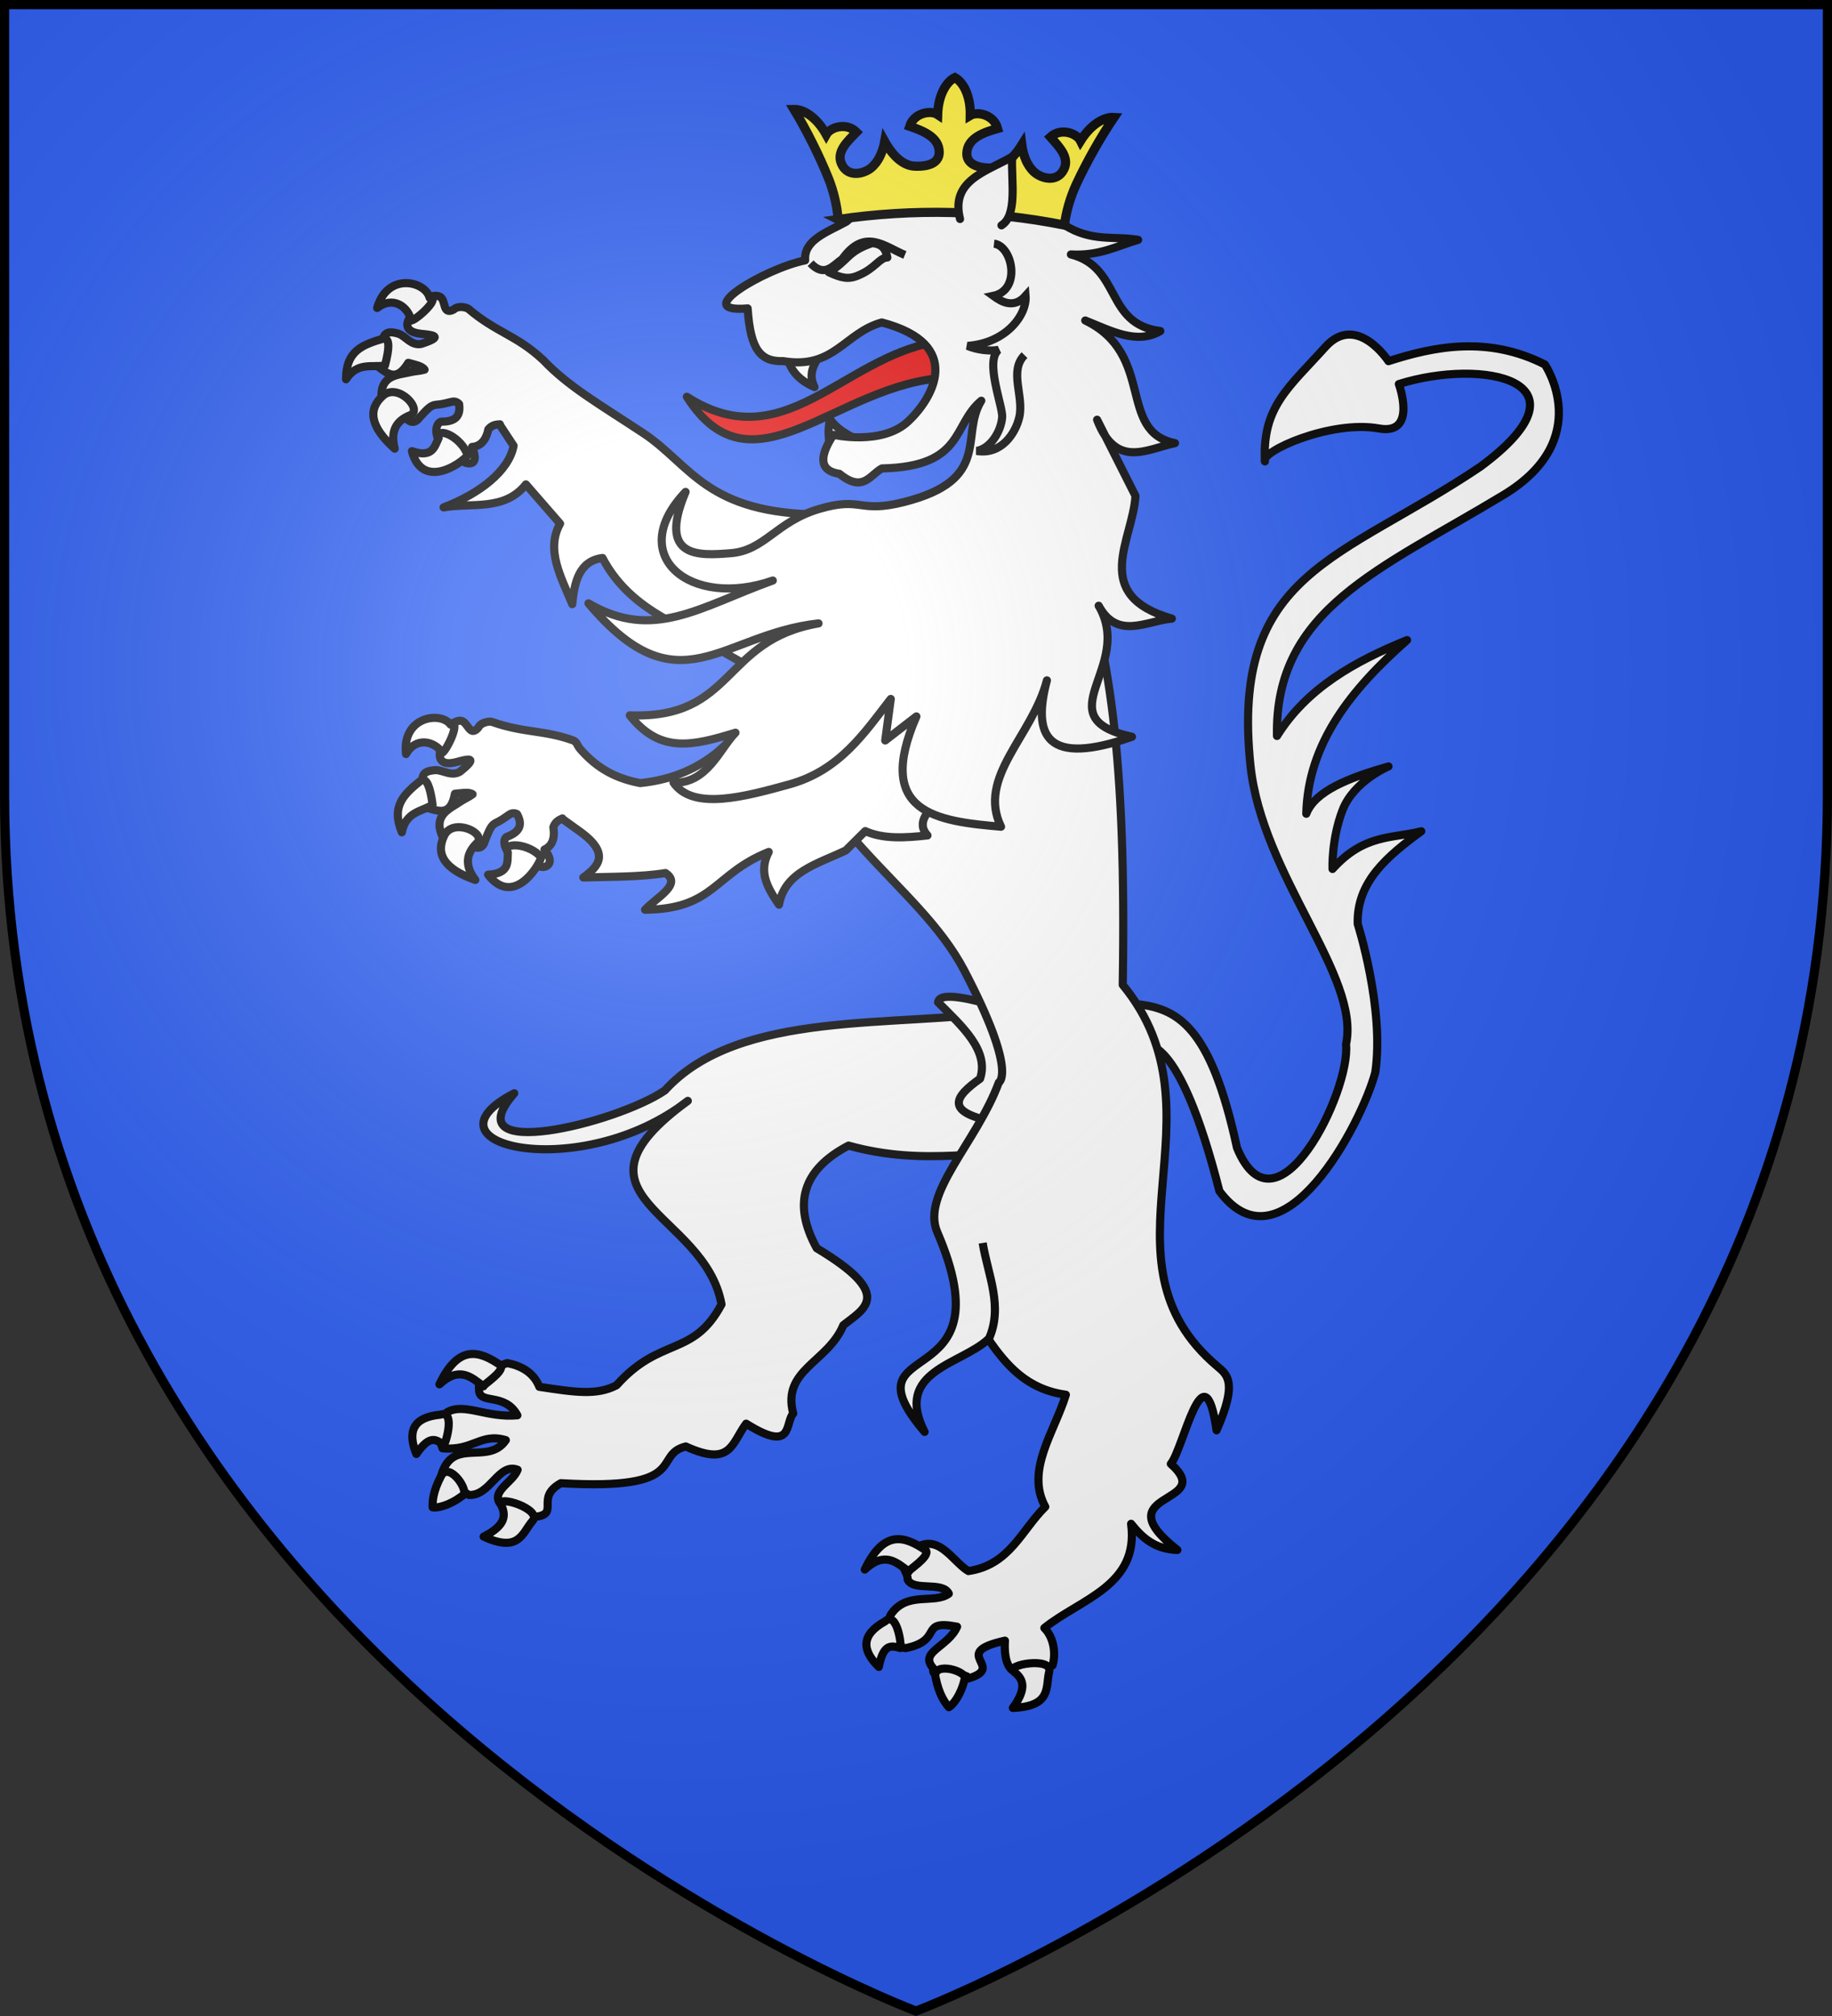
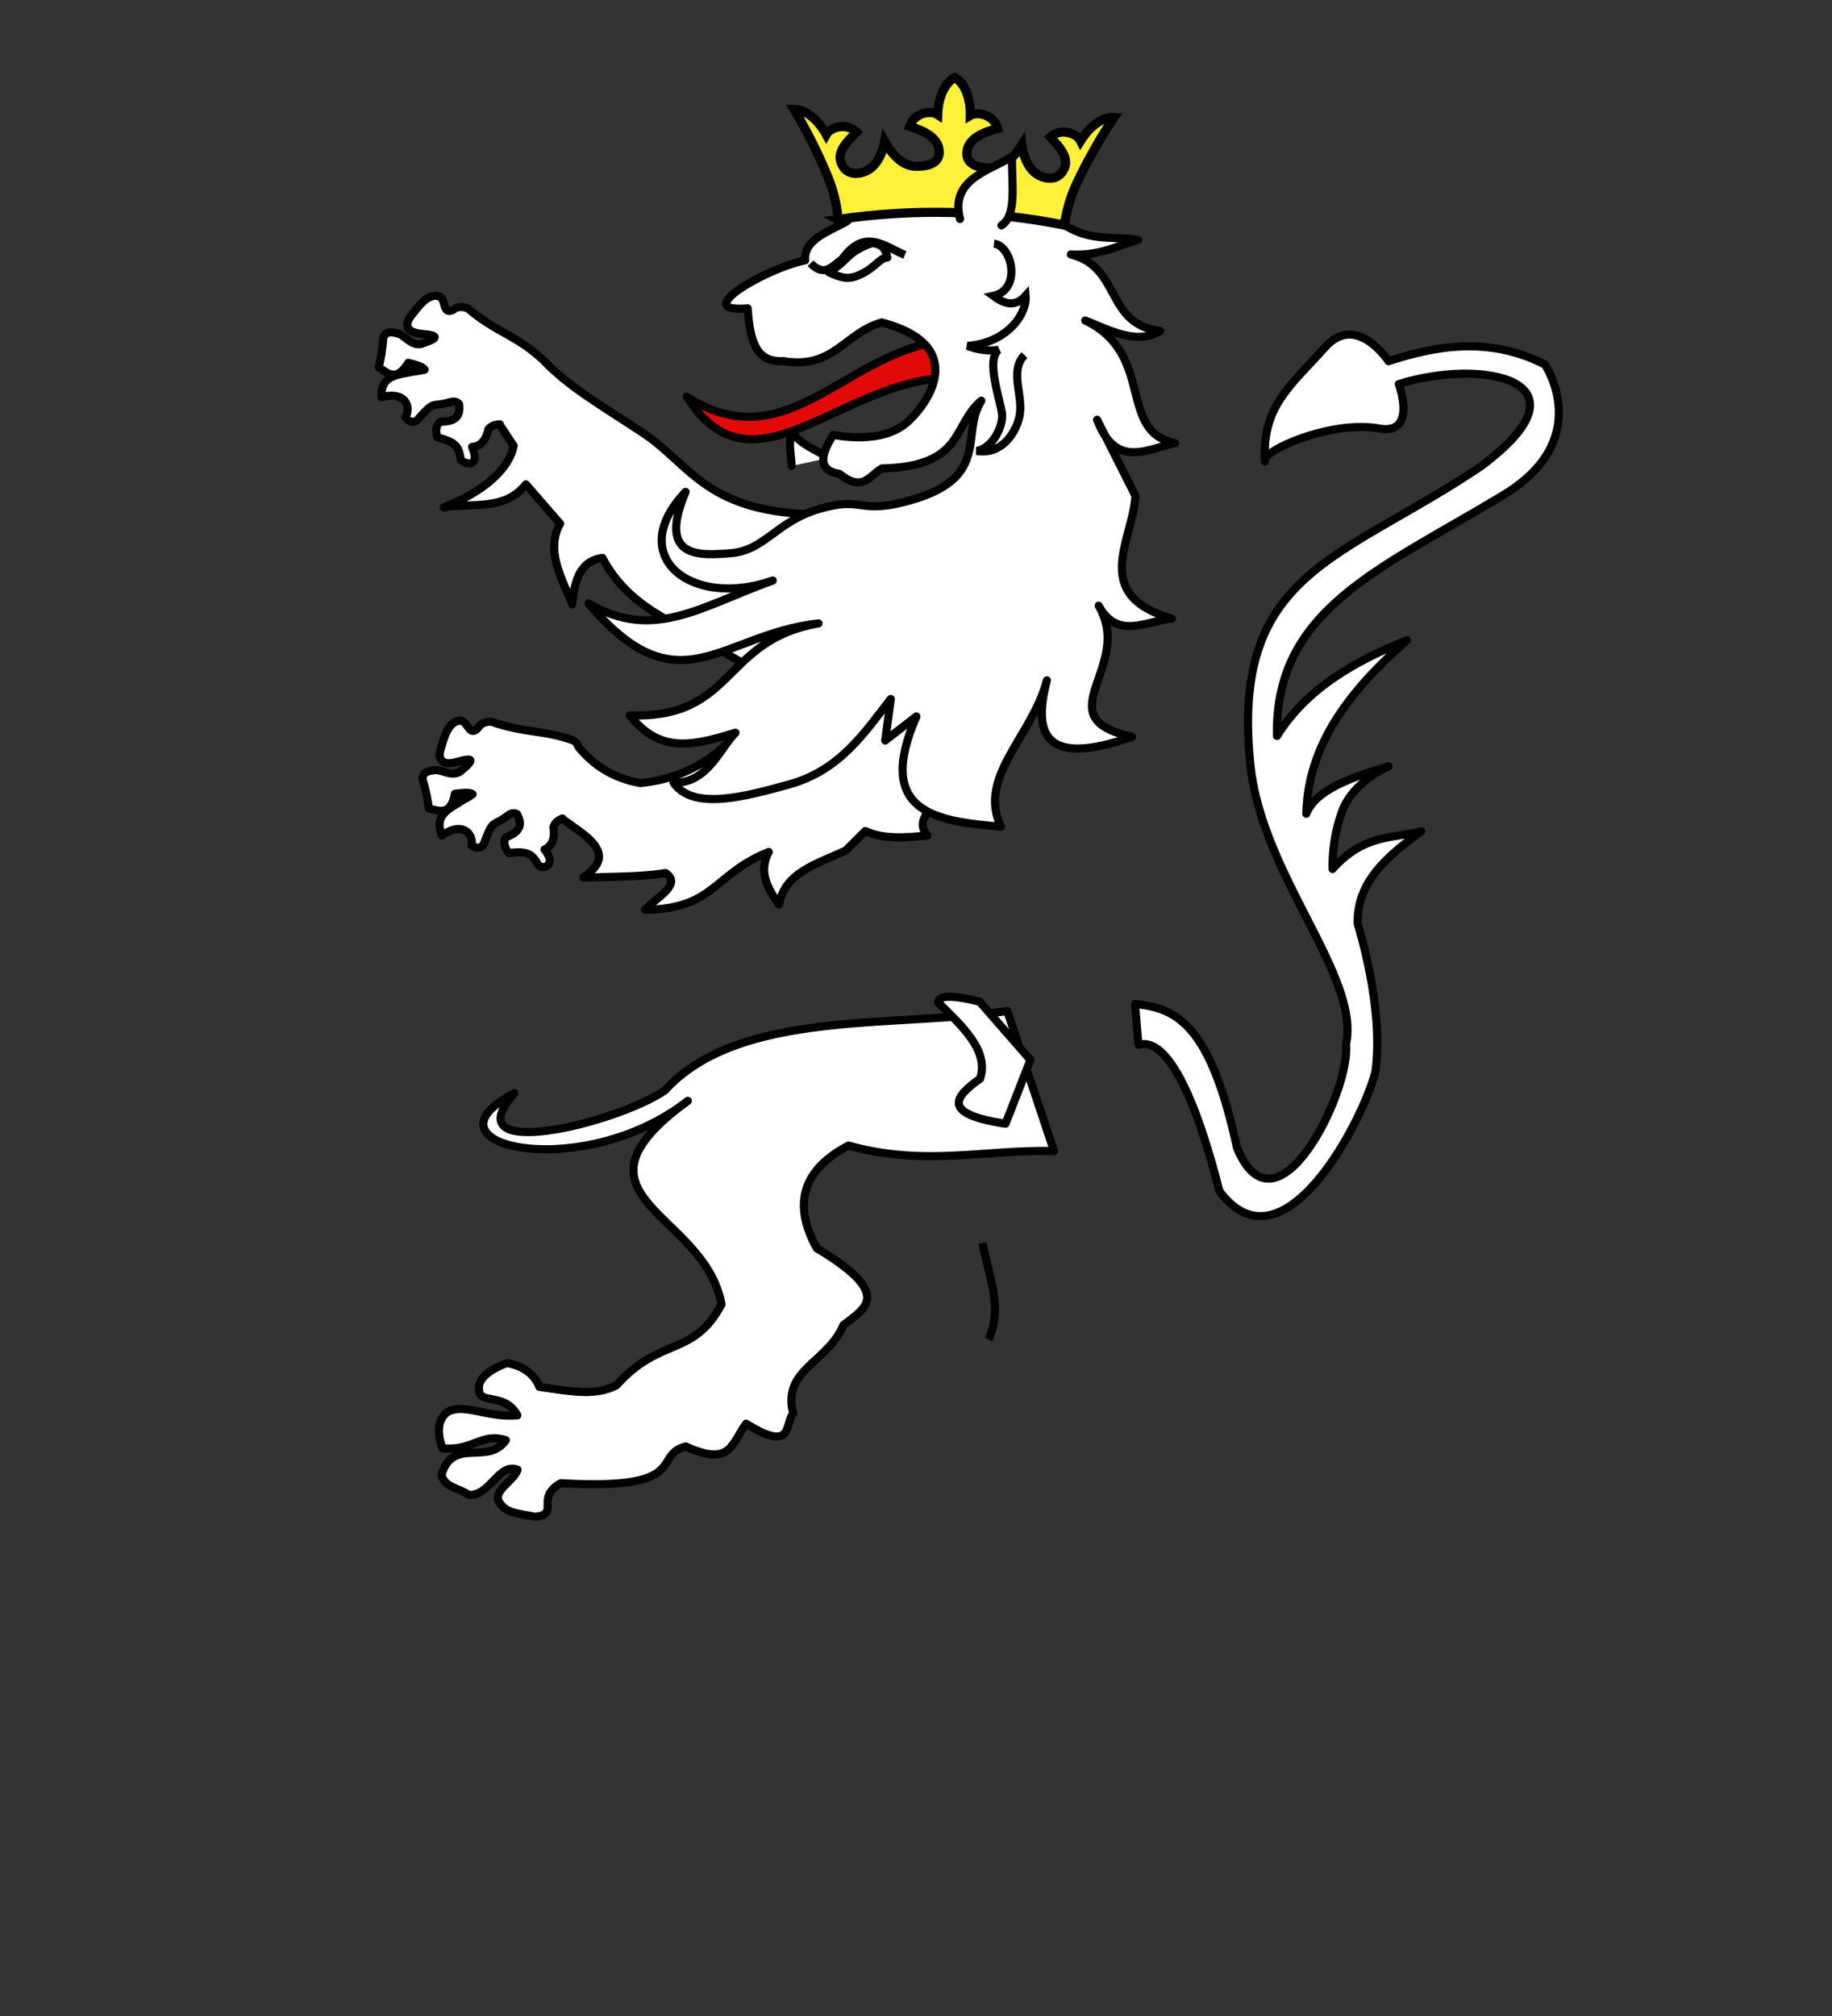
<svg xmlns="http://www.w3.org/2000/svg" xmlns:xlink="http://www.w3.org/1999/xlink" viewBox="-300 -300 600 660" height="660" width="600">
  <rect x="-300" y="-300" width="600" height="660" fill="#333333" stroke="none" />
  <defs>
    <radialGradient r="405" cy="-80" cx="-80" gradientUnits="userSpaceOnUse" id="b">
      <stop offset="0" style="stop-color:#fff;stop-opacity:.31" />
      <stop offset=".19" style="stop-color:#fff;stop-opacity:.25" />
      <stop offset=".6" style="stop-color:#6b6b6b;stop-opacity:.125" />
      <stop offset="1" style="stop-color:#000;stop-opacity:.125" />
    </radialGradient>
-     <path d="M-298.5-298.5h597V-40C298.5 246.2 0 358.39 0 358.39S-298.5 246.2-298.5-40z" id="a" />
  </defs>
  <use height="100%" width="100%" style="fill:#2b5df2" fill="#e20909" xlink:href="#a" />
  <path style="fill:#fff;fill-rule:evenodd;stroke:#000;stroke-width:2;stroke-linecap:round;stroke-linejoin:round;stroke-miterlimit:4;stroke-dasharray:none;stroke-opacity:1" d="M163.686 211.105c-27.185 4.249-65.932-.626-84.245 19.547-11.863 8.104-52.202 17.96-37.06.69-24.704 12.813 16.437 22.36 42.704 1.871-32.641 23.783 4.17 27.116 8.292 50.053-6.993 13.102-15.056 7.798-25.83 19.907-4.958 2.58-10.384 1.666-18.991.378-1.423-3.584-4.561-5.206-7.912-5.847-3.452 1.142-7.434 3.66-6.93 6.501-.089 3.896 6.274.553 9.434 6.348-7.609.676-12.917-3.096-17.164-.833-3.466 2.543-1.828 7.443-1.248 8.951 7.56.688 9.38-3.86 15.574-2.006-4.36 6.352-13.052-.89-15.841 8.542.819 3.09 3.876 3.036 6.756 4.938 5.28.28 7.289-8.015 11.985-6.195-1.186 3.266-7.384 5.571-3.682 9 1.26 1.596 4.669 1.922 8.095 2.566 6.088-.724-.221-4.665 6.223-8.267 32.19 1.88 22.343-6.908 30.736-9.035 11.167 5.096 11.257-.734 14.855-5.604 11.795 7.385 9.473-.153 11.586-2.512-2.851-10.783 8.54-12.534 12.33-21.714 5.134-4.08 12.665-7.428-6.547-18.93-5.964-10.838-3.53-19.301 7.819-25.242 18.786 5.228 33.711.898 50.567 1.347zM16.848 40.329c-.738.923-2.167 3.738 2.66 4.22 2.526.253 5.977.571-.07 2.5-2.438.428-3.772-1.895-5.47-2.5-1.308-.379-3.112-.899-3.812.938-.267 3.307-.662 5.648-1.125 7.25 2.397 1.796 4.482 3.501 7.281-1.063 1.576.445 3.417.78 4 1.688-1.144.336-2.342.352-3.218.562-3.293.79-7.56.64-7.407 6.22 6.203-1.63 7.369 2.647 5.875 4.937 1.27 1.513 2.472 1.497 3.594-.031 2.738-3.056 3.067-2.971 4.656-3.125 1.127-.11 2.187-.441 3.032-.625.883-.253 1.515.027 1.968.53.355 2.576-.51 4.388-4.437 4.313-1.075.396-1.531 2.024-.875 3.907 5.195 1.184 5.264 2.932 5.75 5.468.609.956 5.07 2.404 2.75-3.156 2.496-.144 3.604-2.274 4-4.312.772-.988 1.777-1.206 2.844-1.25l-.063.062 3.438 5.219C41.072 78.249 33.945 83.82 25 87.237c6.957-1.2 14.981.966 20.25-5.656l8.406 9.656c-3.596 6.474.271 13.158 3 19.813.52-5.708 1.833-10.645 7.438-11.375 6.6 12.619 19.044 16.158 23.656 19.718l22.781 12.844 7.875-43.25c-28.793 0-32.51-12.249-44.312-20.031-11.333-7.473-18.389-11.455-24.6-17.969-6.655-6.2-11.466-6.693-18.369-12.562-.397-.338-2.509-.951-3.654.154-2.946 1.54-1.733-2.63-3.571-3.241-2.87-.955-5.295 2.794-7.052 4.99zm179.113 179.096c1.699-.272 9.824-3.611 19.933 35.986 15.456 20.813 35.083-16.783 38.353-29.212 2.31-15.662-4.32-36.49-4.32-36.49-.346-10.389 7.354-16.744 15.636-22.807-7.159 1.833-14.024.605-21.84 9.273 0 0-.303-7.27 2.473-14.473 2.776-7.203 11.3-10.747 11.3-10.747-9.748 2.777-18.112 6.061-20.226 11.639.398-17.333 11.068-30.626 24.802-42.715-12.916 5.246-24.68 11.833-32.01 23.582-.632-31.225 25.538-41.021 55.746-59.286 22.673-13.708 10.174-32.08 10.174-32.08-14.002-7.118-27.226-4.457-38.482-.822 0 0-7.851-12.041-15.575-3.454-8.958 9.96-15.501 14.632-14.834 28.11-1.197-2.432 16.206-10.234 28.058-8.1 9.542 1.72 4.895-10.924 4.895-10.924 20.608-6.492 48.698-.883 20.128 20.282-34.314 23.14-61.66 25.688-56.634 73.543 2.855 27.18 27.102 51.835 23.51 68.573 1.183 11.476-17.113 48.926-26.827 25.462-6.536-30.225-14.709-34.34-25.086-35.396z" transform="matrix(1.331 0 0 1.331 -187.985 -250.004)" />
  <path d="M146.67 208.968c5.992 5.984 12.606 11.9 10.337 18.788-6.27 4.465-9.683 8.667 6.254 11.087l6.13-15.707-12.507-14.318c-7.312-1.829-10.024-1.445-10.214.15z" style="fill:#fff;fill-rule:evenodd;stroke:#000;stroke-width:2;stroke-linecap:round;stroke-linejoin:round;stroke-miterlimit:4;stroke-dasharray:none;stroke-opacity:1" transform="matrix(1.331 0 0 1.331 -187.985 -250.004)" />
-   <path d="M105.08 130.166c8.983 36.75 36.574 49.054 48.078 71.061 13.144 25.144 8.459 27.455 8.459 27.455-5.49 14.828-19.22 27.384-15.144 36.83 17.797 41.238-23.725 24.826-3.122 49.123-7.67-15.021 8.92-16.507 15.667-22.801 4.48 6.39 9.438 12.315 19.093 13.662-2.84 9.228-9.985 18.616-5.065 27.554-5.847 5.721-8.742 14.332-18.92 15.814-4.033-2.362-7.781-10.445-14.227-4.656-4.154 1.82-.455 5.03-.736 6.706 1.38 3.058 8.593.366 10.148 3.508-3.508 2.649-10.431-.72-14.306 5.198-1.662 3.134.176 7.929 3.699 8.203 9.53-1.976 3.045-7.117 12.646-5.27-2.279 5.123-9.534 6.142-5.833 10.262-.97 3.61 8.373.32 8.594 2.475 9.606-2.92-4.989-6.2 9.014-9.311-.141 2.04-.073 5.59 1.682 7.182 2.937.6 7.19.74 10.035-1.112.777-2.635.473-6.669-2.022-9.181 8.943-7.203 23.377-10.386 21.343-25.627 2.672 3.344 5.76 6.245 11.39 6.436-18.542-14.638 9.921-10.921-1.616-21.176 3.084-3.608 8.193-29.368 11.254-8.26 5.18-11.712 2.715-13.61.24-15.692-31.22-26.264 2.917-61.905-23.326-93.875.927-55.377-3.17-84.205-12.29-108.009z" style="fill:#fff;fill-rule:evenodd;stroke:#000;stroke-width:2;stroke-linecap:round;stroke-linejoin:round;stroke-miterlimit:4;stroke-dasharray:none;stroke-opacity:1" transform="matrix(1.331 0 0 1.331 -187.985 -250.004)" />
  <path style="fill:#fff;fill-rule:evenodd;stroke:#000;stroke-width:2;stroke-linecap:round;stroke-linejoin:round;stroke-miterlimit:4;stroke-dasharray:none;stroke-opacity:1" d="m135.281 109.768-43.187 37.875c-4.178 3.321-10.05 6.528-18.719 7.406-7.15-1.33-11.46-4.57-14.813-8.437-.848-1.025-.64-1.562-1.687-2.063-7.433-2.642-12.024-1.747-20-4.562-.491-.173-2.7.027-3.375 1.469-2.202 2.49-2.534-1.836-4.469-1.75-3.022.134-3.956 4.477-4.812 7.156-.36 1.126-.68 4.274 4 3 2.45-.667 5.772-1.588.812 2.375-2.124 1.27-4.199-.417-6-.375-1.358.113-3.22.253-3.218 2.219.932 3.184 1.391 5.526 1.53 7.187 2.88.821 5.454 1.67 6.438-3.594 1.63-.147 3.475-.513 4.344.125-.949.723-2.069 1.178-2.813 1.688-2.792 1.914-6.855 3.313-4.718 8.469 5.211-3.738 7.858-.172 7.281 2.5 1.726.96 2.842.516 3.344-1.313 1.465-3.832 1.789-3.882 3.218-4.594 1.014-.504 1.87-1.182 2.594-1.656.735-.551 1.428-.527 2.032-.219 1.25 2.279 1.1 4.293-2.594 5.625-.863.754-.692 2.446.593 3.97 5.275-.75 5.953.835 7.313 3.03.95 1.07 4.697.023 1.438-3.906 2.28-1.026 2.545-3.423 2.187-5.469.368-1.198 1.238-1.764 2.219-2.187l-.031.094 4.343 3.125c7.676 5.522 4.448 8.659.844 11.312 6.957-.195 14.318-.125 20.219-1.094 4.223 2.783-2.24 5.987-5.031 9.032 17.149-.192 16.797-8.78 30.437-14.22-2.637 5.011-.19 9.014 2.531 12.97 1.415-8.061 9.447-10 16.438-13.344l4.781-4.75c4.479 2.014 9.847 1.658 15.313 1.062-2.799-3.053-.279-6.316 4.593-9.656 11.51-11.437 10.503-15.407 10.469-29.781z" transform="matrix(1.331 0 0 1.331 -187.985 -250.004)" />
-   <path style="color:#000;display:inline;overflow:visible;visibility:visible;fill:#fff;fill-opacity:1;fill-rule:nonzero;stroke:#000;stroke-width:2;stroke-linecap:round;stroke-linejoin:round;stroke-miterlimit:4;stroke-dasharray:none;stroke-dashoffset:0;stroke-opacity:1;marker:none" d="M174.004 373.64c.916-3.754-10.86-1.746-8.705-.063 2.154 1.682 3.496 3.838-.235 8.952 9.658-.407 8.024-5.136 8.94-8.89zm-20.836 1.939c.616-.992-1.36-2.168-3.393-2.581-2.033-.413-4.122-.063-3.73 1.997.86 4.292 2.325 6.263 3.272 7.35.92-.479 2.902-2.804 3.85-6.766zm-15.87-7.8c.569.73-.478-9.423-3.695-6.53-5.831 3.23-5.81 7.011-1.516 11.194 1.142-5.87 3.185-5.208 5.21-4.665zm2.165-18.799c-.372-.2 5.295-3.651 4.214-5.177-5.285-3.616-10.339-5.18-15.05 4.695 4.9-4.558 7.804-1.805 10.836.482zM26.719 140.671c2.558-1.145-.785 6.096-2.042 6.914-1.978-2.91-6.528-3.955-8.93.321-1.028-9.164 8.474-10.625 10.972-7.235zm-7.098 13.574c1.197-.244 2.06 1.574 2.662 6.124-2.573 1.698-6.597 1.67-7.56 6.79-2.691-6.527.498-9.396 4.898-12.914zm29.39 19.081c-2.882-3.536-9.836-3.88-8.213-1.206-.124 2.325.504 5.152-4.855 5.466 5.981 7.791 12.213-1.469 13.068-4.26zm-15.83-3.508c2.544-2.46-5.842-6.352-8.024-1.866-2.182 4.487-.104 8.214 7.649 10.929-2.796-3.7-2.168-6.605.375-9.063zM10.437 45.648c1.2.23 1.306 2.24.128 6.676-3.026.59-6.735-.97-9.576 3.398-.002-7.06 4.04-8.497 9.448-10.074zm11.109-9.968c2.8-.084-3.048 5.337-4.523 5.614-.72-3.444-4.529-6.144-8.378-3.105 2.54-8.864 11.883-6.596 12.9-2.51zM46.86 336.557c2.526-2.923-8.871-6.502-7.72-4.023 1.15 2.48 1.363 5.01-4.29 7.861 8.783 4.04 9.484-.914 12.01-3.837zm-17.303-6.175c1.104-.377.317-2.539-.996-4.144-1.313-1.606-3.152-2.657-4.152-.813-2.048 3.869-2.16 6.321-2.115 7.763 1.016.21 4.022-.336 7.263-2.806zm-4.624-12.513c.23.897 3.32-8.831-.785-7.462-6.635.638-8.124 4.113-5.855 9.66 3.389-4.926 4.998-3.504 6.64-2.198zm9.873-14.445c-.371-.2 5.295-3.651 4.214-5.177-5.285-3.616-10.338-5.18-15.05 4.695 4.9-4.558 7.804-1.805 10.836.482zM30.9 74.447c-1.317-4.368-7.616-7.335-7.134-4.245-1 2.103-1.497 4.955-6.571 3.204 2.562 9.483 11.851 3.296 13.705 1.04zM16.77 64.56c3.288-1.305-2.982-8.099-6.708-4.782-3.727 3.317-3.225 7.555 2.908 13.018-1.175-4.486.512-6.932 3.8-8.236z" transform="matrix(1.331 0 0 1.331 -187.985 -250.004)" />
  <path d="M146.107 46.543c-23.127 3.951-37.483 28.776-61.26 13.48 16.124 25.426 36.794-3.27 63.807-4.678z" style="fill:#e20909;fill-opacity:1;fill-rule:evenodd;stroke:#000;stroke-width:2;stroke-linecap:round;stroke-linejoin:round;stroke-miterlimit:4;stroke-dasharray:none;stroke-opacity:1" transform="matrix(1.331 0 0 1.331 -187.985 -250.004)" />
-   <path style="fill:#fff;fill-rule:evenodd;stroke:#000;stroke-width:2;stroke-linecap:round;stroke-linejoin:round;stroke-miterlimit:4;stroke-dasharray:none;stroke-opacity:1" d="M109.6 50.342c.773 3.401 3.108 5.755 6.66 7.293-2.131-4.152 1.057-7.063 2.838-10.303m1.027 26.71c-.028-2.82-.847-4.675-.054-8.494 2.417 3.386 6.05 4.47 9.179 6.51" transform="matrix(1.331 0 0 1.331 -187.985 -250.004)" />
+   <path style="fill:#fff;fill-rule:evenodd;stroke:#000;stroke-width:2;stroke-linecap:round;stroke-linejoin:round;stroke-miterlimit:4;stroke-dasharray:none;stroke-opacity:1" d="M109.6 50.342m1.027 26.71c-.028-2.82-.847-4.675-.054-8.494 2.417 3.386 6.05 4.47 9.179 6.51" transform="matrix(1.331 0 0 1.331 -187.985 -250.004)" />
  <path d="m135.024 134.354-1.363 10.218 7.672-5.92c-10.341 23.735 4.852 25.765 20.827 27.132-5.95-12.276 7.684-22.174 11.288-36-3.616 13.637-.208 21.3 20.933 13.877-21.803-4.772.703-17.092-8.2-32.237 4.613 8.49 11.703 3.737 18.009 3.174-20.154-5.853-9.602-19.232-8.949-30.185l-9.447-18.737c4.65 12.152 12.2 7.24 19.168 5.757-14.277-2.879-4.75-21.803-22.083-30.165 6.305 2.506 12.7 6.012 18.481 2.598-13.716-1.712-9.473-15.644-22.011-18.84 7.072.385 11.333-2.084 16.538-3.595-5.989-.994-11.423.568-18.107-3.625l-10.436-9.544-25.748-.31c-6.388 1.851-12.471 4.317-17.456 8.99-4.642 2.565-10.59 4.491-10.172 9.534-9.9 2.017-28.601 13.04-14.154 11.817.672 10.328 3.24 13.151 8.792 12.973 12.46 2.055 15.08-7.001 24.21-9.514 20.544 5.398 12.44 18.792 6.485 24.342-6.472 6.032-18.397 3.29-18.397 3.29-3.74 5.694-3.243 8.894 1.489 9.598 5.812 4.74 7.493.272 10.461-1.328 20.39-.443 17.264-10.7 24.451-16.654-5.337 8.595 2.8 19.422-19.068 24.934-11.292 2.851-10.17-1.452-20.834 1.692-10.664 3.145-13.344 10.239-21.822 10.885-7.58.578-18.054 1.443-11.042-15.082-15.055 15.732 1.273 28.857 21.46 21.796-18.14 6.543-29.391 14.98-45.366 5.606 22.344 26.493 32.523 7.58 56.616 4.942-23.874 4.114-20.456 23.557-46.447 22.615 7.493 9.477 15.502 7.477 26.012 4.27-3.853 3.882-6.904 12.545-15.246 12.29 4.816 6.933 17.511 3.451 28.462.43 12.459-3.438 18.484-12.666 24.994-21.024z" style="fill:#fff;fill-rule:evenodd;stroke:#000;stroke-width:2;stroke-linecap:round;stroke-linejoin:round;stroke-miterlimit:4;stroke-dasharray:none;stroke-opacity:1" transform="matrix(1.331 0 0 1.331 -187.985 -250.004)" />
  <path style="stroke:#000" fill="#fff03c" fill-rule="evenodd" stroke-linecap="round" stroke-width="2.253" d="M122.054 16.413c18.655-2.712 37.231-2.289 55.726 1.393.302-2.927 1.41-6.86 2.901-10.06 2.603-5.586 5.916-11.441 9.27-16.426-2.459-.165-5.745 1.768-8.225 5.762-.906-1.836-4.813-3.297-7.405-.947 2.079 2.38 5.174 5.318 2.965 8.525-1.582 2.296-4.426 1.822-6.314.6-1.693-1.097-3.224-3.57-3.696-7.189-2.446 3.931-5.172 5.702-7.59 5.703-4.036.001-6-1.398-5.945-3.616.096-3.893 4.545-5.245 7.582-6.116-.902-3.381-4.977-4.274-6.734-3.224.085-4.7-1.627-8.108-3.782-9.304-2.212 1.087-4.092 4.404-4.242 9.104-1.703-1.137-5.817-.449-6.887 2.883 2.99 1.022 7.366 2.594 7.267 6.487-.057 2.218-2.087 3.517-6.119 3.315-2.414-.122-5.048-2.027-7.295-6.075-.652 3.59-2.304 5.984-4.05 6.995-1.947 1.126-4.81 1.457-6.276-.915-2.047-3.313 1.192-6.093 3.387-8.366-2.472-2.477-6.447-1.213-7.444.576-2.276-4.114-5.462-6.208-7.926-6.166 3.1 5.146 6.117 11.16 8.437 16.868 1.33 3.272 2.24 7.255 2.395 10.193z" transform="matrix(1.331 0 0 1.331 -187.985 -250.004)" />
  <path d="M152.071 16.306c-2.4-9.521 6.418-11.605 12.8-15.303-.173 6.329 1.334 14.364-2.605 16.867" style="fill:#fff;fill-rule:evenodd;stroke:#000;stroke-width:2;stroke-linecap:round;stroke-linejoin:round;stroke-miterlimit:4;stroke-dasharray:none;stroke-opacity:1" transform="matrix(1.331 0 0 1.331 -187.985 -250.004)" />
  <path d="M119.777 29.402c3.053 1.417 4.841 1.874 7.34.744 4.083-1.7 5.085-4.306 7.073-4.377-.366-1.68-.9-3.264-3.724-3.534-6.285 2.101-5.749 4.265-10.69 7.167z" style="fill:#fff;fill-opacity:1;fill-rule:evenodd;stroke:#000;stroke-width:2;stroke-linecap:round;stroke-linejoin:round;stroke-miterlimit:4;stroke-dasharray:none;stroke-opacity:1" transform="matrix(1.331 0 0 1.331 -187.985 -250.004)" />
  <path style="fill:none;stroke:#000;stroke-width:2;stroke-linecap:butt;stroke-linejoin:miter;stroke-miterlimit:4;stroke-dasharray:none;stroke-opacity:1" d="M160.43 22.38c4.493.476 6.859 11.351-.174 12.83 1.93 1.404 4.988 3.31 7.942 0 .374 4.556-4.615 11.584-14.272 12.306 2.195.96 5.627 1.395 7.639.96-3.5 2.679 1.084 13.98.873 16.582-.288 3.555-2.89 7.724-6.284 8.292 6.086 1.04 9.575-4.334 10.492-8.261 1.224-5.24-2.617-11.344 1.29-15.304M115.294 27.18c3.462 3.625 5.472.566 7.8-1.027 5.537-7.741 10.401-3.072 15.407-1.01m20.609 266.758c3.679-8.069-.189-15.856-1.47-23.74" transform="matrix(1.331 0 0 1.331 -187.985 -250.004)" />
  <use fill="url(#b)" xlink:href="#a" />
  <use style="fill:none;stroke:#000;stroke-width:3" xlink:href="#a" />
</svg>